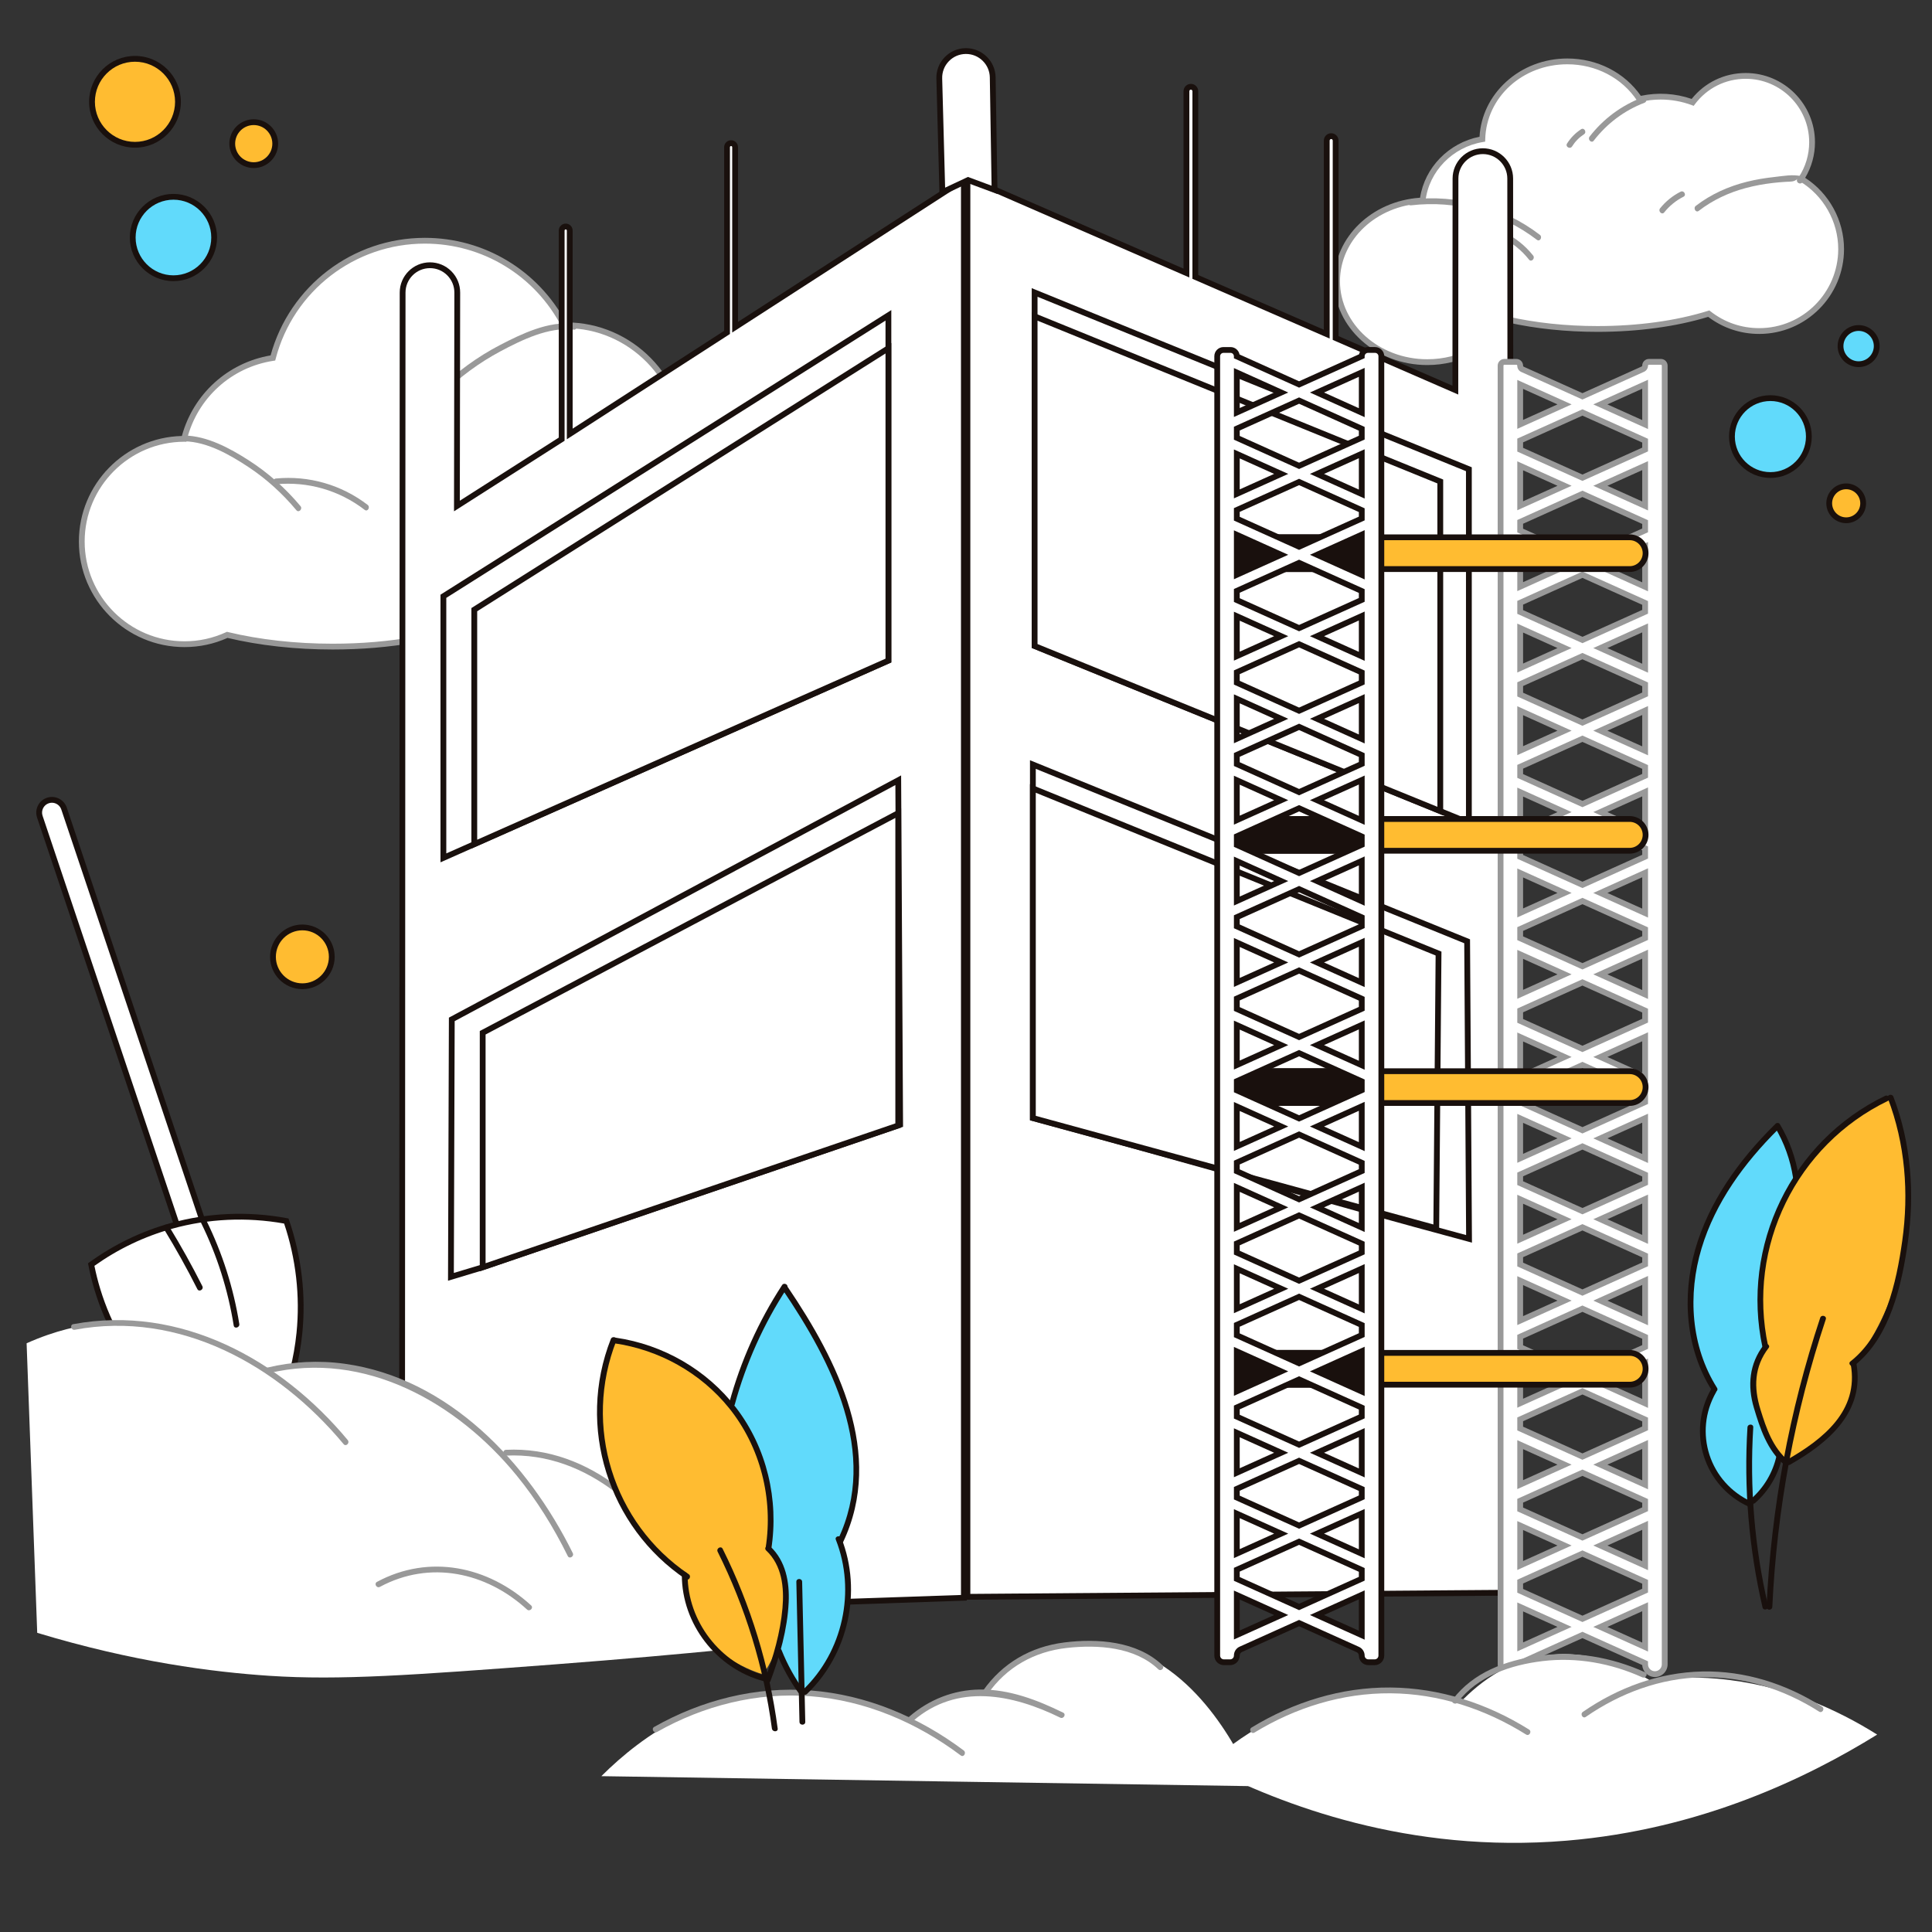
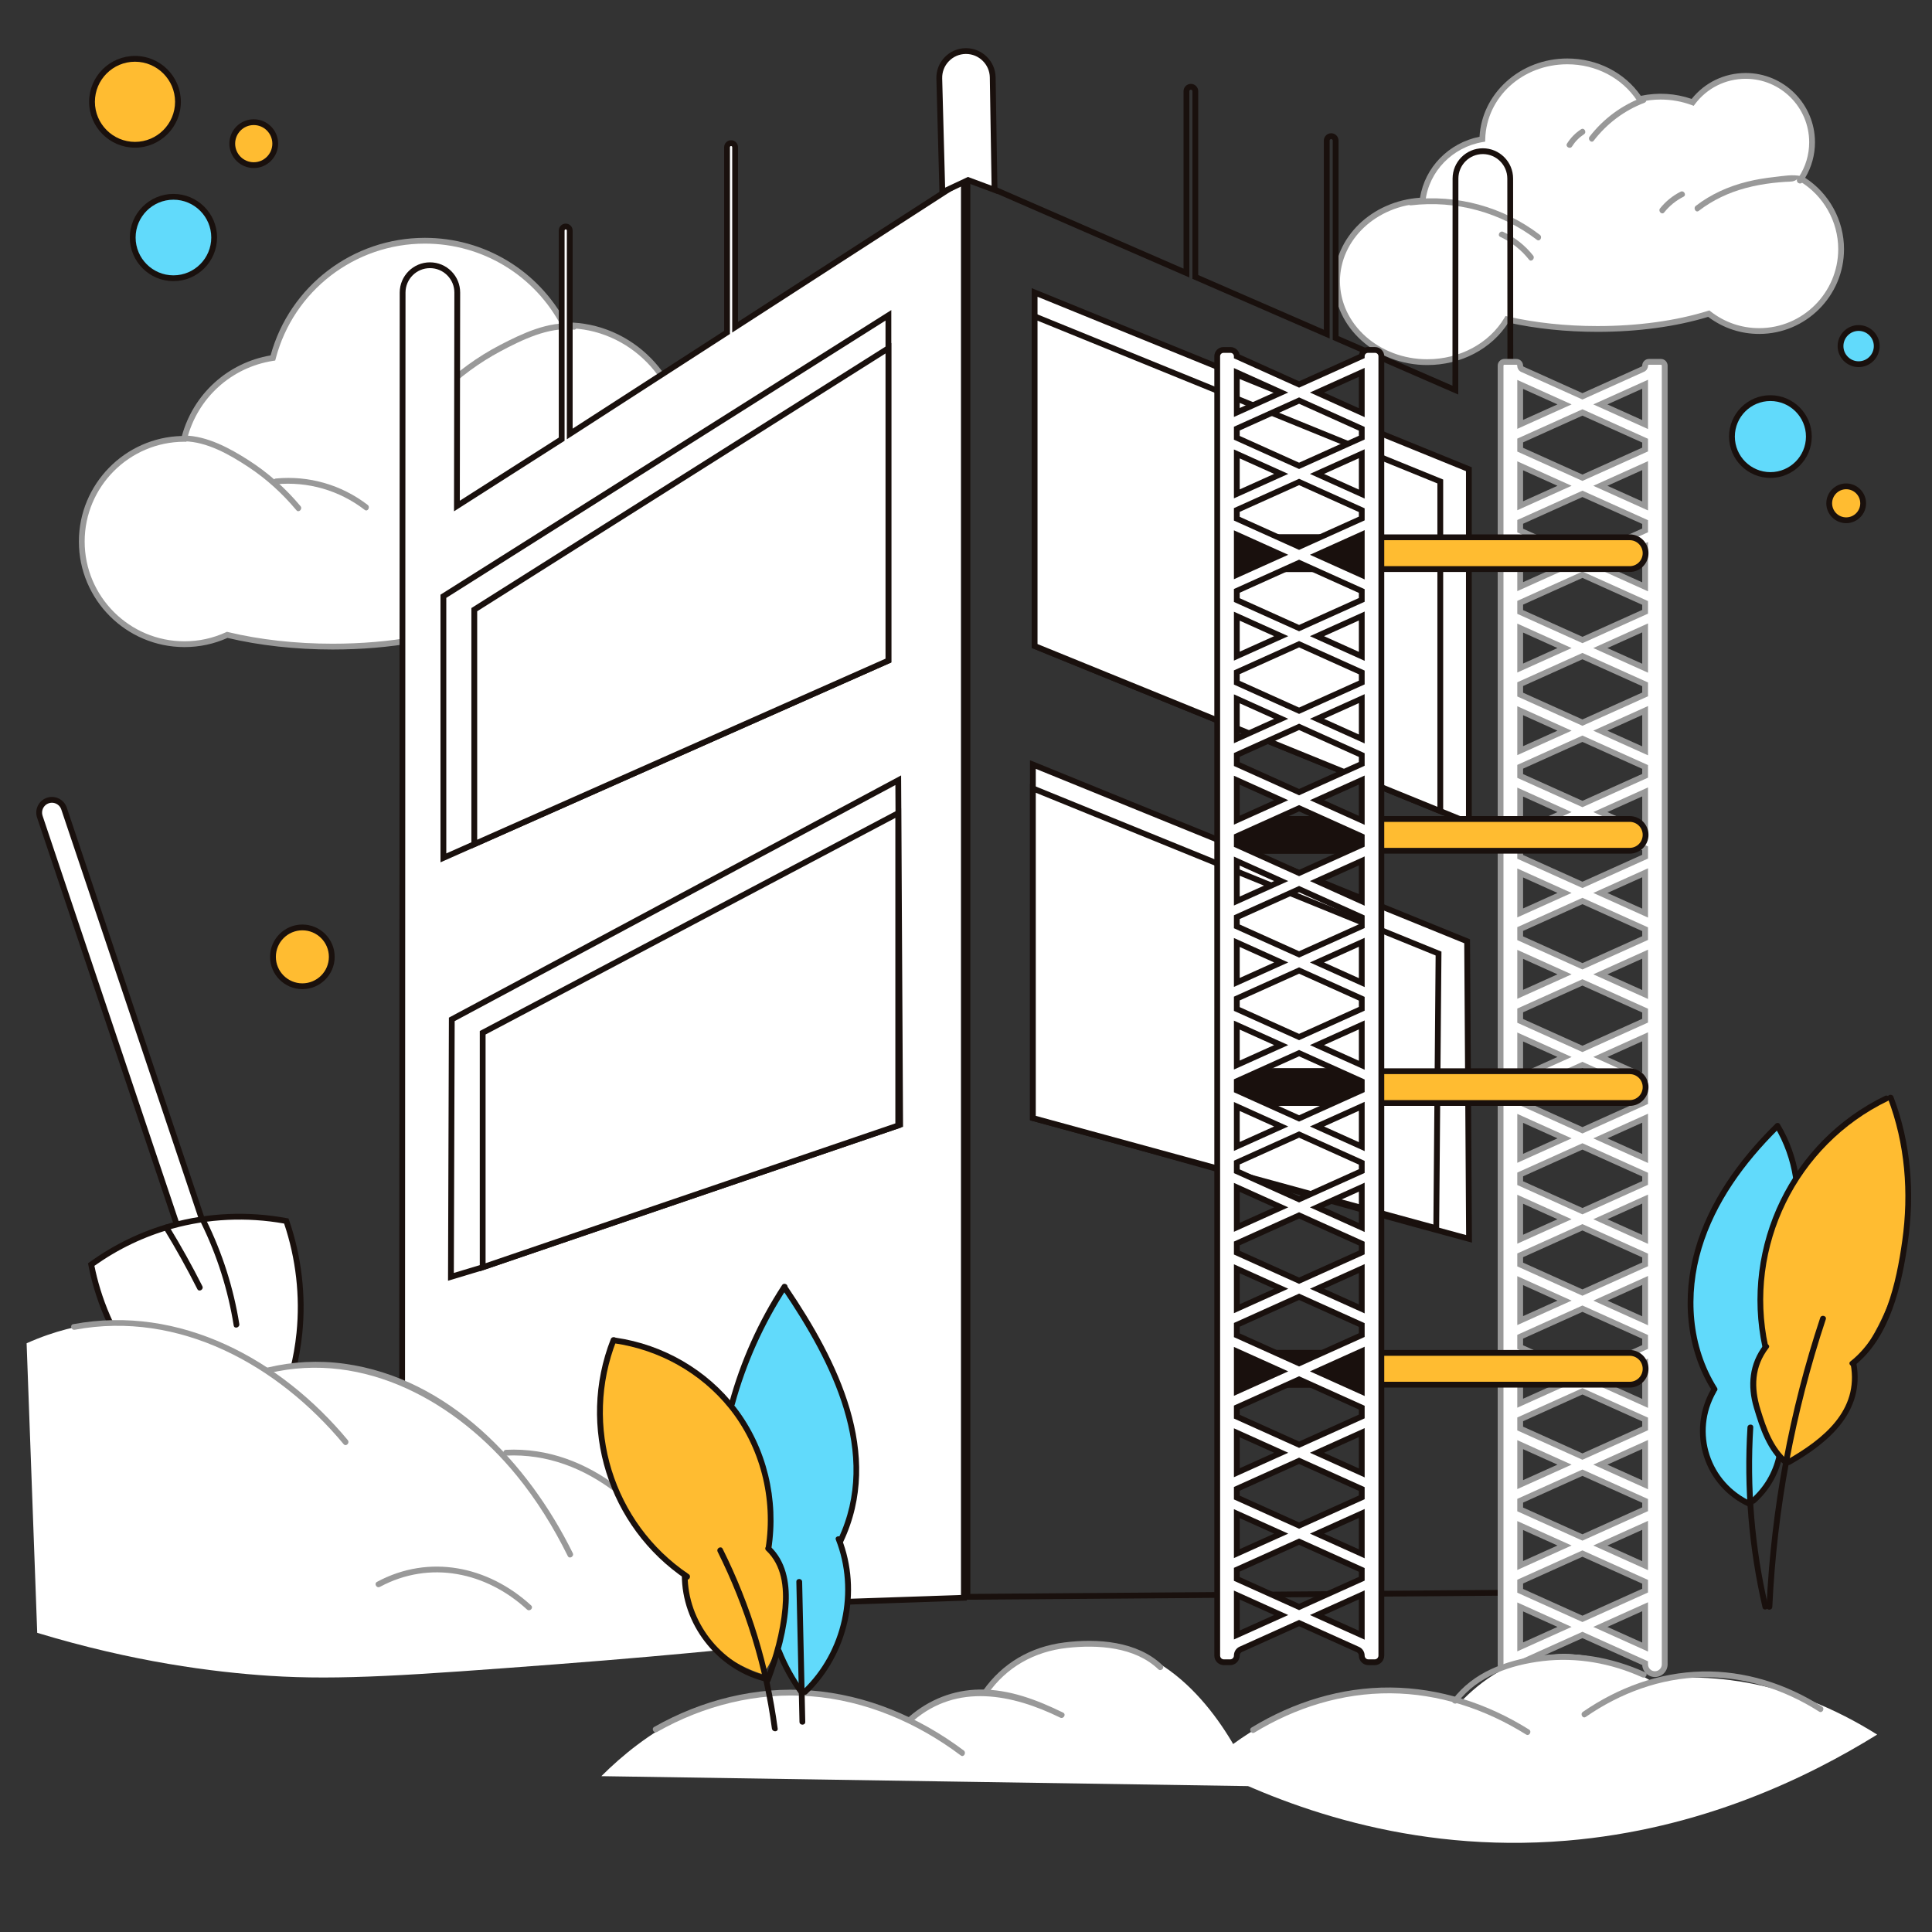
<svg xmlns="http://www.w3.org/2000/svg" version="1.1" x="0px" y="0px" viewBox="0 0 1000 1000" enable-background="new 0 0 1000 1000" xml:space="preserve">
  <rect x="0" y="0" width="1000" height="1000" fill="#333333" stroke="none" />
  <g id="Layer_x5F_Cloud">
    <g>
      <path fill="#FFFFFF" d="M348.877,254.482c3.102-7.439,4.821-15.623,4.821-24.217    c0-34.186-27.153-61.899-60.649-61.899c-0.348,0-0.692,0.021-1.039,0.027    c-13.553-26.017-40.75-43.794-72.115-43.794c-37.772,0-69.52,25.767-78.641,60.68    c-22.44,3.447-40.505,20.152-45.959,41.865    c-29.27,0.096-52.97,23.849-52.97,53.142c0,29.352,23.794,53.146,53.146,53.146    c7.906,0,15.403-1.733,22.144-4.83c16.039,3.866,34.673,6.081,54.556,6.081    c15.264,0,29.791-1.307,42.975-3.662c15.486,7.009,34.64,11.165,55.394,11.165    c51.452,0,93.162-25.474,93.162-56.898    C363.702,273.934,358.257,263.36,348.877,254.482z" />
      <path fill="#999999" d="M270.54,343.684c-20.137,0-39.346-3.84-55.587-11.107    c-13.557,2.392-27.948,3.604-42.782,3.604c-19.106,0-37.905-2.075-54.405-6.002    c-7.037,3.153-14.535,4.751-22.295,4.751c-30.132,0-54.646-24.514-54.646-54.646    c0-29.645,23.808-53.911,53.308-54.625c5.909-21.7,23.76-37.92,45.923-41.707    c9.826-35.882,42.515-60.854,79.839-60.854c30.659,0,58.544,16.746,73.006,43.768    c0.049-0,0.099-0.001,0.148-0.001c34.269,0,62.149,28.441,62.149,63.399    c0,8.25-1.53,16.266-4.548,23.841c9.524,9.309,14.552,20.071,14.552,31.181    C365.202,317.487,322.737,343.684,270.54,343.684z M215.34,329.46l0.424,0.192    c15.945,7.217,34.886,11.032,54.775,11.032c50.542,0,91.662-24.851,91.662-55.397    c0-10.55-4.964-20.825-14.356-29.715l-0.751-0.711l0.398-0.955    c3.122-7.488,4.705-15.442,4.705-23.64c0-33.304-26.534-60.399-59.149-60.399    c-0.185,0-0.368,0.007-0.551,0.013l-1.39,0.029l-0.428-0.823    c-13.812-26.515-40.936-42.987-70.785-42.987c-36.286,0-68.028,24.492-77.19,59.559    l-0.249,0.954l-0.975,0.149c-21.796,3.349-39.355,19.343-44.732,40.748    l-0.284,1.131l-1.166,0.004c-28.383,0.093-51.475,23.259-51.475,51.642    c0,28.478,23.168,51.646,51.646,51.646c7.5,0,14.739-1.579,21.518-4.693    l0.472-0.217l0.505,0.122c16.393,3.95,35.137,6.039,54.205,6.039    c14.824,0,29.195-1.224,42.711-3.639L215.34,329.46z" />
    </g>
    <g>
      <g>
        <path fill="#999999" d="M229.337,203.557c8.857-8.545,18.767-15.862,29.627-21.667     c10.999-5.88,25.231-12.856,37.994-11.263c1.911,0.238,1.894-2.764,0-3     c-12.866-1.605-26.87,5.107-38.045,10.902     c-11.642,6.037-22.266,13.808-31.697,22.907     C225.824,202.778,227.947,204.898,229.337,203.557L229.337,203.557z" />
      </g>
    </g>
    <g>
      <g>
        <path fill="#999999" d="M95.422,228.419c11.801,0.235,23.442,6.9,33.079,13.26     c9.392,6.198,17.705,13.795,24.915,22.417c1.24,1.483,3.352-0.649,2.121-2.121     c-7.721-9.234-16.74-17.273-26.881-23.769     c-9.775-6.262-21.38-12.551-33.234-12.786     C93.491,225.38,93.491,228.38,95.422,228.419L95.422,228.419z" />
      </g>
    </g>
    <g>
      <g>
        <path fill="#999999" d="M142.816,250.668c16.561-1.577,32.774,3.105,45.958,13.245     c1.529,1.176,3.025-1.428,1.514-2.59c-13.543-10.416-30.466-15.275-47.472-13.655     C140.91,247.849,140.891,250.851,142.816,250.668L142.816,250.668z" />
      </g>
    </g>
    <g>
      <g>
        <path fill="#999999" d="M235.746,282.709c19.203-21.49,48.258-32.251,76.826-28.541     c1.909,0.248,1.891-2.754,0-3c-29.274-3.801-59.286,7.416-78.948,29.42     C232.342,282.024,234.457,284.153,235.746,282.709L235.746,282.709z" />
      </g>
    </g>
    <g>
      <g>
        <path fill="#999999" d="M301.223,252.421c5.639-8.643,15.634-11.358,25.082-13.754     c1.87-0.474,1.078-3.368-0.798-2.893     c-10.298,2.611-20.77,5.775-26.875,15.133     C297.575,252.528,300.171,254.033,301.223,252.421L301.223,252.421z" />
      </g>
    </g>
    <g>
      <path fill="#FFFFFF" d="M932.279,92.516c3.569-5.417,5.651-11.9,5.651-18.871    c0-18.974-15.382-34.356-34.356-34.356c-11.219,0-21.18,5.379-27.45,13.697    c-5.157-1.91-10.738-2.961-16.569-2.961c-3.763,0-7.418,0.448-10.927,1.27    c-7.77-11.718-21.605-19.521-37.387-19.521c-23.929,0-43.384,17.932-43.99,40.265    c-16.289,2.722-28.986,15.624-30.904,31.725    c-24.667,1.131-44.279,19.42-44.279,41.816c0,23.125,20.91,41.872,46.703,41.872    c17.856,0,33.366-8.988,41.224-22.189c13.818,3.189,29.792,5.011,46.814,5.011    c21.676,0,41.652-2.955,57.64-7.925c7.198,5.632,16.255,8.999,26.103,8.999    c23.422,0,42.408-18.987,42.408-42.408    C952.961,113.458,944.665,99.921,932.279,92.516z" />
      <path fill="#999999" d="M738.771,188.95c-26.579,0-48.203-19.457-48.203-43.372    c0-22.737,19.428-41.518,44.461-43.243c2.416-15.649,14.828-28.382,30.774-31.558    c0.611-10.765,5.44-20.792,13.683-28.353    c8.543-7.836,19.821-12.152,31.756-12.152c15.447,0,29.593,7.209,38.054,19.335    c8.819-1.874,17.938-1.292,26.311,1.599    c6.849-8.542,16.98-13.419,27.968-13.419c19.771,0,35.856,16.085,35.856,35.856    c0,6.513-1.752,12.839-5.08,18.394c12.443,8.049,20.11,22.046,20.11,36.898    c0,24.211-19.697,43.909-43.908,43.909c-9.629,0-18.74-3.053-26.403-8.837    c-16.665,5.08-36.471,7.763-57.34,7.763c-16.128,0-32.039-1.662-46.097-4.81    C772.145,180.552,756.183,188.95,738.771,188.95z M811.242,33.273    c-23.236,0-41.9,17.045-42.491,38.805l-0.033,1.235l-1.219,0.204    c-15.643,2.615-27.84,15.125-29.662,30.422l-0.15,1.263l-1.271,0.058    c-24.026,1.102-42.848,18.811-42.848,40.317c0,22.261,20.278,40.372,45.203,40.372    c16.755,0,32.058-8.222,39.936-21.457l0.56-0.94l1.066,0.246    c14.097,3.253,30.168,4.973,46.477,4.973c20.883,0,40.66-2.717,57.194-7.857    l0.751-0.233l0.619,0.484c7.257,5.678,15.964,8.68,25.179,8.68    c22.557,0,40.908-18.352,40.908-40.909c0-14.313-7.645-27.775-19.951-35.133    l-1.345-0.804l0.861-1.309c3.535-5.367,5.404-11.607,5.404-18.046    c0-18.117-14.739-32.856-32.856-32.856c-10.407,0-19.977,4.775-26.252,13.1    l-0.673,0.892l-1.047-0.388c-5.136-1.903-10.535-2.868-16.048-2.868    c-3.538,0-7.099,0.414-10.584,1.23l-1.016,0.238l-0.576-0.869    C839.551,40.32,826.042,33.273,811.242,33.273z" />
    </g>
    <g>
      <g>
        <path fill="#999999" d="M730.329,106.276c23.259-2.754,46.57,3.637,65.177,17.861     c1.533,1.172,3.029-1.432,1.514-2.59     c-18.962-14.496-42.989-21.077-66.691-18.271     C728.435,103.5,728.412,106.503,730.329,106.276L730.329,106.276z" />
      </g>
    </g>
    <g>
      <g>
        <path fill="#999999" d="M879.27,109.139c7.241-5.582,15.44-9.422,24.261-11.789     c4.628-1.242,9.358-2.103,14.117-2.655c2.181-0.253,4.369-0.441,6.56-0.577     c2.795-0.175,4.208,0.178,6.352-1.64c-1.475,1.25,0.656,3.363,2.121,2.121     c0.128-0.108,0.255-0.216,0.383-0.324c0.414-0.351,0.495-0.964,0.386-1.459     c-0.041-0.186-0.082-0.373-0.124-0.559c-0.11-0.497-0.564-0.922-1.048-1.048     c-4.219-1.094-9.516-0.067-13.812,0.398c-4.761,0.515-9.501,1.287-14.151,2.442     c-9.625,2.391-18.688,6.432-26.56,12.5     C876.248,107.711,877.741,110.318,879.27,109.139L879.27,109.139z" />
      </g>
    </g>
    <g>
      <g>
        <path fill="#999999" d="M861.389,109.942c2.747-3.422,6.074-6.137,9.987-8.123     c1.722-0.874,0.205-3.463-1.514-2.59c-4.116,2.089-7.705,4.992-10.595,8.592     C858.071,109.313,860.18,111.449,861.389,109.942L861.389,109.942z" />
      </g>
    </g>
    <g>
      <g>
        <path fill="#999999" d="M776.564,122.613c5.855,2.758,10.83,6.703,14.857,11.768     c1.201,1.511,3.311-0.625,2.121-2.121c-4.168-5.244-9.404-9.383-15.464-12.237     C776.342,119.205,774.817,121.79,776.564,122.613L776.564,122.613z" />
      </g>
    </g>
    <g>
      <g>
        <path fill="#999999" d="M824.898,72.823c6.871-8.884,15.767-15.609,26.267-19.633     c1.784-0.684,1.01-3.586-0.798-2.893     c-10.99,4.213-20.382,11.083-27.59,20.405     C821.61,72.21,823.718,74.348,824.898,72.823L824.898,72.823z" />
      </g>
    </g>
    <g>
      <g>
        <path fill="#999999" d="M813.691,75.806c1.592-2.537,3.673-4.667,6.18-6.307     c1.609-1.053,0.108-3.651-1.514-2.59c-2.943,1.925-5.386,4.404-7.257,7.384     C810.071,75.932,812.666,77.439,813.691,75.806L813.691,75.806z" />
      </g>
    </g>
  </g>
  <g id="Layer_x5F_Bubbles">
    <g>
      <circle fill="#ffbc31" cx="69.869" cy="52.693" r="22.245" />
      <path fill="#19100D" d="M69.869,76.438c-13.093,0-23.746-10.652-23.746-23.745    s10.652-23.745,23.746-23.745s23.745,10.652,23.745,23.745    S82.962,76.438,69.869,76.438z M69.869,31.948c-11.439,0-20.746,9.306-20.746,20.745    s9.307,20.745,20.746,20.745s20.745-9.306,20.745-20.745    S81.308,31.948,69.869,31.948z" />
    </g>
    <g>
      <circle fill="#ffbc31" cx="131.336" cy="74.353" r="11.123" />
      <path fill="#19100D" d="M131.336,86.976c-6.96,0-12.623-5.663-12.623-12.623    c0-6.96,5.663-12.623,12.623-12.623c6.96,0,12.623,5.663,12.623,12.623    C143.958,81.313,138.296,86.976,131.336,86.976z M131.336,64.73    c-5.306,0-9.623,4.317-9.623,9.623c0,5.306,4.317,9.623,9.623,9.623    c5.306,0,9.623-4.317,9.623-9.623C140.958,69.047,136.642,64.73,131.336,64.73z" />
    </g>
    <g>
      <circle fill="#61dafb " cx="89.772" cy="122.941" r="21.074" />
      <path fill="#19100D" d="M89.772,145.516c-12.447,0-22.574-10.127-22.574-22.575    c0-12.447,10.127-22.574,22.574-22.574c12.448,0,22.575,10.127,22.575,22.574    C112.347,135.389,102.22,145.516,89.772,145.516z M89.772,103.367    c-10.793,0-19.574,8.781-19.574,19.574s8.781,19.575,19.574,19.575    s19.575-8.781,19.575-19.575S100.565,103.367,89.772,103.367z" />
    </g>
    <g>
      <circle fill="#61dafb " cx="916.36" cy="225.972" r="19.904" />
      <path fill="#19100D" d="M916.36,247.375c-11.803,0-21.404-9.602-21.404-21.404    c0-11.802,9.602-21.403,21.404-21.403c11.802,0,21.403,9.602,21.403,21.403    C937.764,237.774,928.162,247.375,916.36,247.375z M916.36,207.568    c-10.148,0-18.404,8.256-18.404,18.403c0,10.148,8.256,18.404,18.404,18.404    c10.147,0,18.403-8.256,18.403-18.404    C934.764,215.824,926.508,207.568,916.36,207.568z" />
    </g>
    <g>
      <circle fill="#61dafb " cx="962.021" cy="179.14" r="9.366" />
      <path fill="#19100D" d="M962.021,190.006c-5.991,0-10.866-4.875-10.866-10.867    s4.875-10.866,10.866-10.866s10.866,4.875,10.866,10.866    S968.013,190.006,962.021,190.006z M962.021,171.273    c-4.338,0-7.866,3.529-7.866,7.866c0,4.338,3.528,7.867,7.866,7.867    s7.866-3.529,7.866-7.867C969.888,174.802,966.359,171.273,962.021,171.273z" />
    </g>
    <g>
      <circle fill="#ffbc31" cx="156.508" cy="495.257" r="15.22" />
      <path fill="#19100D" d="M156.508,511.978c-9.22,0-16.72-7.501-16.72-16.721    s7.5-16.721,16.72-16.721s16.721,7.501,16.721,16.721    S165.728,511.978,156.508,511.978z M156.508,481.536    c-7.565,0-13.72,6.155-13.72,13.721s6.155,13.721,13.72,13.721    s13.721-6.155,13.721-13.721S164.073,481.536,156.508,481.536z" />
    </g>
    <g>
      <circle fill="#ffbc31" cx="955.582" cy="260.511" r="8.781" />
      <path fill="#19100D" d="M955.582,270.792c-5.669,0-10.281-4.612-10.281-10.281    s4.612-10.281,10.281-10.281s10.281,4.612,10.281,10.281S961.251,270.792,955.582,270.792z     M955.582,253.229c-4.015,0-7.281,3.267-7.281,7.281s3.267,7.281,7.281,7.281    s7.281-3.266,7.281-7.281S959.597,253.229,955.582,253.229z" />
    </g>
  </g>
  <g id="Layer_x5F_Building">
    <g>
-       <path fill="#FFFFFF" d="M781.759,214.324l-0.08-121.924    c-0.005-7.817-6.343-14.151-14.16-14.151l0,0c-7.817,0-14.155,6.334-14.16,14.151    l-0.072,109.529l-61.967-26.977V72.768c0-1.271-1.03-2.301-2.301-2.301l0,0    c-1.271,0-2.301,1.03-2.301,2.301v100.181l-68.022-29.613V47.215    c0-1.271-1.03-2.301-2.301-2.301l0,0c-1.271,0-2.301,1.03-2.301,2.301v94.117    L500.744,91.986V826.514l281.205-2.128    C781.886,621.032,781.823,417.678,781.759,214.324z" />
      <path fill="#19100D" d="M499.244,828.025V89.697L612.594,139.043v-91.828    c0-2.096,1.705-3.801,3.801-3.801c2.097,0,3.802,1.705,3.802,3.801v95.138    L685.219,170.66l-0.001-97.892c0-2.096,1.705-3.802,3.802-3.802    s3.802,1.706,3.802,3.802v101.202l58.969,25.672l0.07-107.242    C751.866,83.771,758.891,76.75,767.52,76.75c8.63,0,15.654,7.021,15.66,15.65    l0.08,121.924l0.189,611.55l-1.488,0.012L499.244,828.025z M502.244,94.275v730.727    l278.204-2.104l-0.188-608.573v0l-0.08-121.923    C780.176,85.426,774.496,79.75,767.52,79.75c-6.976,0-12.655,5.676-12.659,12.652    l-0.074,111.816l-64.965-28.283V72.768c0-0.442-0.359-0.802-0.802-0.802    s-0.802,0.36-0.802,0.802L688.219,175.238l-71.022-30.919V47.215    c0-0.442-0.359-0.801-0.801-0.801c-0.442,0-0.802,0.359-0.802,0.801v96.406    L502.244,94.275z" />
    </g>
    <g>
      <path fill="#FFFFFF" d="M380.491,169.359V76.178c0-1.153-0.935-2.088-2.088-2.088    s-2.088,0.935-2.088,2.088v95.877l-81.414,52.564V119.331    c0-1.153-0.935-2.088-2.088-2.088s-2.088,0.935-2.088,2.088v107.985    c-18.076,11.533-36.152,23.066-54.227,34.6l0.185-110.461    c0.013-7.82-6.323-14.167-14.143-14.167h-0    c-7.808,0-14.138,6.327-14.143,14.134l-0.081,129.1    c-0.074,185.455-0.149,370.91-0.223,556.365l290.816-9.882V92.907L380.491,169.359z" />
      <path fill="#19100D" d="M206.589,838.438l0.304-687.018    c0.005-8.62,7.023-15.633,15.644-15.633c4.183,0,8.115,1.63,11.071,4.591    c2.956,2.96,4.579,6.895,4.572,11.078L238,259.176l51.223-32.683V119.331    c0-1.979,1.61-3.588,3.588-3.588s3.588,1.61,3.588,3.588v102.535l78.415-50.627    V76.178c0-1.979,1.61-3.588,3.588-3.588s3.588,1.61,3.588,3.588v90.426    L500.406,90.153v738.302l-1.449,0.049L206.589,838.438z M222.537,138.788    c-6.967,0-12.639,5.668-12.644,12.635L209.812,280.523l-0.222,554.812l287.815-9.78    V95.661l-118.415,76.452v-95.934c0-0.324-0.264-0.588-0.588-0.588    s-0.588,0.264-0.588,0.588v96.694l-84.415,54.501V119.331    c0-0.324-0.264-0.588-0.588-0.588c-0.325,0-0.588,0.264-0.588,0.588v108.807    l-57.232,36.517l0.189-113.202c0.006-3.381-1.307-6.561-3.695-8.954    C229.096,140.105,225.918,138.788,222.537,138.788z" />
    </g>
    <g>
      <polygon fill="#FFFFFF" points="459.84,163.21 459.84,341.9 245.49,436.94 229.5,444.03     229.5,308.63   " />
      <path fill="#19100D" d="M228,446.336V307.803l233.34-147.313v182.386L228,446.336z M231,309.457    v132.267l227.34-100.8V165.931L231,309.457z" />
    </g>
    <g>
      <polygon fill="#fff " points="459.84,180.23 459.84,341.9 245.49,436.94     245.49,315.56   " />
      <path fill="#19100D" d="M243.99,439.246V314.733l217.35-137.224v165.367L243.99,439.246z     M246.99,316.387v118.247l211.35-93.709V182.951L246.99,316.387z" />
    </g>
    <g>
      <polygon fill="#FFFFFF" points="464.931,403.847 465.91,582.168 249.835,655.939 233.4,660.892     233.845,527.629   " />
      <path fill="#19100D" d="M231.893,662.913l0.455-136.184l0.789-0.423l233.281-124.958    l0.998,181.89l-217.095,74.119L231.893,662.913z M235.342,528.528l-0.436,130.344    l14.496-4.37l215.001-73.405l-0.959-174.752L235.342,528.528z" />
    </g>
    <g>
      <polygon fill="#fff " points="464.931,420.867 464.931,582.537 249.835,655.939 249.835,534.559       " />
      <path fill="#19100D" d="M248.335,658.035V533.655l0.799-0.423l217.297-114.855V583.609    L248.335,658.035z M251.335,535.463v118.379l212.096-72.379V423.356L251.335,535.463z" />
    </g>
    <g>
      <polygon fill="#FFFFFF" points="760.288,242.867 760.288,425.853 745.488,419.83     535.518,334.365 535.518,151.379   " />
      <path fill="#19100D" d="M761.788,428.083l-227.77-92.709V149.149l227.77,92.709V428.083z     M537.019,333.356l221.77,90.267V243.875l-221.77-90.267V333.356z" />
    </g>
    <g>
      <polygon fill="#fff" points="745.488,249.213 745.488,419.83 535.518,334.365     535.518,163.748   " />
      <path fill="#19100D" d="M746.988,422.06l-212.97-86.687v-173.856l212.97,86.687V422.06z     M537.019,333.356l206.97,84.244v-167.378l-206.97-84.244V333.356z" />
    </g>
    <g>
      <path fill="#FFFFFF" d="M759.385,487.208l0.987,154.021    c-75.086-20.176-150.671-42.348-225.757-62.524V395.72L759.385,487.208z" />
      <path fill="#19100D" d="M761.885,643.189l-1.902-0.512    c-37.551-10.09-75.854-20.855-112.895-31.266    c-37.033-10.409-75.327-21.172-112.862-31.258l-1.11-0.298V393.49l227.764,92.707    l0.007,1.002L761.885,643.189z M536.115,577.556    c37.194,10.004,75.109,20.66,111.784,30.968    c36.407,10.232,74.035,20.809,110.96,30.746l-0.967-151.05L536.115,397.95V577.556    z" />
    </g>
    <g>
      <polygon fill="#fff" points="744.585,493.554 743.401,635.739 534.615,578.706     534.615,408.089   " />
      <path fill="#19100D" d="M744.885,637.699l-1.879-0.513l-209.891-57.335V405.859L746.094,492.549    L744.885,637.699z M536.115,577.561l205.803,56.219l1.158-139.22l-206.961-84.241    V577.561z" />
    </g>
    <g>
-       <path fill="#FFFFFF" d="M514.774,98.293c-4.569-1.697-9.138-3.394-13.706-5.091    c-4.438,2.089-8.877,4.177-13.315,6.266c-0.527-19.612-1.054-39.225-1.582-58.837    c-0.207-7.704,5.924-14.092,13.63-14.2h0    c7.625-0.107,13.898,5.978,14.023,13.603    C514.14,59.454,514.457,78.873,514.774,98.293z" />
+       <path fill="#FFFFFF" d="M514.774,98.293c-4.569-1.697-9.138-3.394-13.706-5.091    c-4.438,2.089-8.877,4.177-13.315,6.266c-0.527-19.612-1.054-39.225-1.582-58.837    c-0.207-7.704,5.924-14.092,13.63-14.2h0    c7.625-0.107,13.898,5.978,14.023,13.603    z" />
      <path fill="#19100D" d="M486.314,101.803l-1.643-61.131    c-0.111-4.13,1.404-8.047,4.265-11.027c2.861-2.981,6.712-4.655,10.844-4.713    c0.072-0.001,0.146-0.001,0.219-0.001c8.334,0,15.188,6.72,15.326,15.081    l0.984,60.455l-15.173-5.637L486.314,101.803z M499.998,27.929    c-0.059,0-0.117,0-0.176,0.001c-3.323,0.047-6.42,1.393-8.721,3.791    s-3.52,5.547-3.43,8.869l1.52,56.543l11.809-5.557l12.239,4.546l-0.914-56.064    C512.214,33.334,506.701,27.929,499.998,27.929z" />
    </g>
  </g>
  <g id="Layer_x5F_Scaffold">
    <g>
      <path fill="#FFFFFF" d="M851.509,189.263L851.509,189.263c0,0.776-0.455,1.48-1.163,1.799    l-31.275,14.082l-31.065-13.988c-0.708-0.319-1.163-1.023-1.163-1.799v-0.094    c0-1.089-0.883-1.973-1.973-1.973h-6.198c-1.089,0-1.973,0.883-1.973,1.973v672.196    c0,2.801,2.271,5.072,5.072,5.072l0,0c2.801,0,5.072-2.271,5.072-5.072v-0.692    l32.228-14.511l32.438,14.606v0.598c0,2.801,2.271,5.072,5.072,5.072l0,0    c2.801,0,5.072-2.271,5.072-5.072V189.263c0-1.089-0.883-1.973-1.973-1.973h-6.198    C852.392,187.29,851.509,188.174,851.509,189.263z M851.509,198.882v20.868    l-23.173-10.434L851.509,198.882z M786.844,227.998l32.228-14.511l32.438,14.606v4.573    l-32.438,14.606l-32.228-14.511V227.998z M809.807,251.443l-22.963,10.34v-20.679    L809.807,251.443z M819.072,255.615l32.438,14.606v4.306l-32.438,14.606    l-32.228-14.511v-4.495L819.072,255.615z M809.807,293.304l-22.963,10.34v-20.679    L809.807,293.304z M819.072,297.476l32.438,14.606v4.573l-32.438,14.606    l-32.228-14.511v-4.762L819.072,297.476z M809.807,335.432l-22.963,10.34v-20.679    L809.807,335.432z M819.072,339.603l32.438,14.606v5.213L819.072,374.028    l-32.228-14.511v-5.402L819.072,339.603z M809.807,378.199l-22.963,10.34v-20.679    L809.807,378.199z M819.072,382.371l32.438,14.606v4.573l-32.438,14.606    l-32.228-14.511v-4.762L819.072,382.371z M809.807,420.327l-22.963,10.34v-20.679    L809.807,420.327z M819.072,424.499l32.438,14.606v4.306l-32.438,14.606    l-32.228-14.511v-4.495L819.072,424.499z M809.807,462.188l-22.963,10.34v-20.679    L809.807,462.188z M819.072,466.36l32.438,14.606v4.573l-32.438,14.606    l-32.228-14.511v-4.762L819.072,466.36z M809.807,504.316l-22.963,10.34v-20.679    L809.807,504.316z M819.072,508.487l32.438,14.606v5.213l-32.438,14.606    l-32.228-14.511v-5.402L819.072,508.487z M809.807,547.083l-22.963,10.34v-20.679    L809.807,547.083z M819.072,551.255l32.438,14.606v4.573l-32.438,14.606    l-32.228-14.511v-4.762L819.072,551.255z M809.807,589.211l-22.963,10.34v-20.679    L809.807,589.211z M819.072,593.383l32.438,14.606v4.306l-32.438,14.606    l-32.228-14.511v-4.495L819.072,593.383z M809.807,631.072l-22.963,10.34v-20.679    L809.807,631.072z M819.072,635.243l32.438,14.606v4.573l-32.438,14.606    l-32.228-14.511v-4.762L819.072,635.243z M809.807,673.199l-22.963,10.34v-20.679    L809.807,673.199z M819.072,677.371l32.438,14.606v5.213l-32.438,14.606    l-32.228-14.511v-5.402L819.072,677.371z M809.807,715.967l-22.963,10.34v-20.679    L809.807,715.967z M819.072,720.139l32.438,14.606v4.573l-32.438,14.606    l-32.228-14.511v-4.762L819.072,720.139z M809.807,758.095l-22.963,10.34V747.755    L809.807,758.095z M819.072,762.266l32.438,14.606v4.306l-32.438,14.606    l-32.228-14.511v-4.495L819.072,762.266z M809.807,799.956l-22.963,10.34v-20.679    L809.807,799.956z M786.844,818.638l32.228-14.511l32.438,14.606v4.573    l-32.438,14.606l-32.228-14.511V818.638z M828.336,799.956l23.173-10.434v20.868    L828.336,799.956z M828.336,758.095l23.173-10.434v20.868L828.336,758.095z     M828.336,715.967l23.173-10.434v20.868L828.336,715.967z M828.336,673.199l23.173-10.434    v20.868L828.336,673.199z M828.336,631.072l23.173-10.434v20.868L828.336,631.072z     M828.336,589.211l23.173-10.434v20.868L828.336,589.211z M828.336,547.083    l23.173-10.434v20.868L828.336,547.083z M828.336,504.316l23.173-10.434v20.868    L828.336,504.316z M828.336,462.188l23.173-10.434v20.868L828.336,462.188z     M828.336,420.327l23.173-10.434v20.868L828.336,420.327z M828.336,378.199    l23.173-10.434v20.868L828.336,378.199z M828.336,335.432l23.173-10.434v20.868    L828.336,335.432z M828.336,293.304l23.173-10.434v20.868L828.336,293.304z     M828.336,251.443l23.173-10.434v20.868L828.336,251.443z M809.807,209.316    l-22.963,10.34v-20.679L809.807,209.316z M786.844,852.423v-20.679l22.963,10.34    L786.844,852.423z M828.336,842.083l23.173-10.434v20.868L828.336,842.083z" />
      <path fill="#999999" d="M856.581,868.03c-3.498,0-6.366-2.746-6.562-6.195l-30.948-13.935    l-30.733,13.839c-0.147,3.494-3.036,6.291-6.566,6.291    c-3.623,0-6.571-2.948-6.571-6.571V189.263c0-1.915,1.558-3.473,3.473-3.473    h6.198c1.915,0,3.473,1.558,3.473,3.473c0,0.28,0.109,0.449,0.279,0.525    l30.448,13.71l30.659-13.805c0.169-0.076,0.278-0.245,0.278-0.431    c0-1.915,1.558-3.473,3.473-3.473h6.198c1.915,0,3.473,1.558,3.473,3.473    v672.196C863.152,865.082,860.204,868.03,856.581,868.03z M819.071,844.609    l33.938,15.281v1.568c0,1.969,1.603,3.571,3.572,3.571    c1.969,0,3.571-1.603,3.571-3.571V189.263c0-0.261-0.212-0.473-0.473-0.473h-6.198    c-0.261,0-0.473,0.212-0.473,0.473c0,1.364-0.803,2.606-2.046,3.166    l-31.892,14.36l-31.681-14.265c-1.243-0.56-2.047-1.803-2.047-3.167    c0-0.355-0.212-0.567-0.473-0.567h-6.198c-0.261,0-0.473,0.212-0.473,0.473    v672.196c0,1.969,1.602,3.571,3.571,3.571s3.572-1.603,3.572-3.571v-1.662    L819.071,844.609z M853.009,854.838l-28.326-12.755l28.326-12.754V854.838z     M831.989,842.083l18.02,8.114v-16.228L831.989,842.083z M785.344,854.743v-25.319    l28.116,12.659L785.344,854.743z M788.344,834.064v16.038l17.81-8.02L788.344,834.064z     M819.071,839.558l-33.728-15.188v-6.701l33.728-15.188l33.938,15.282v6.512    L819.071,839.558z M788.344,822.431l30.728,13.836l30.938-13.931v-2.633l-30.938-13.931    L788.344,819.608V822.431z M853.009,812.71l-28.326-12.754l28.326-12.755V812.71z     M831.989,799.956l18.02,8.113v-16.228L831.989,799.956z M785.344,812.615v-25.319    l28.116,12.66L785.344,812.615z M788.344,791.937v16.038l17.81-8.019L788.344,791.937z     M819.071,797.43l-33.728-15.188v-6.435l33.728-15.187l33.938,15.281v6.246    L819.071,797.43z M788.344,780.303l30.728,13.836l30.938-13.93v-2.367l-30.938-13.93    L788.344,777.747V780.303z M853.009,770.849l-28.326-12.754l28.326-12.754V770.849z     M831.989,758.095l18.02,8.113v-16.227L831.989,758.095z M785.344,770.755v-25.32    l28.116,12.66L785.344,770.755z M788.344,750.075v16.039l17.81-8.02L788.344,750.075z     M819.071,755.568L785.344,740.382v-6.701l33.728-15.188l33.938,15.281v6.513    L819.071,755.568z M788.344,738.442l30.728,13.835l30.938-13.93v-2.634l-30.938-13.93    L788.344,735.62V738.442z M853.009,728.722l-28.326-12.755l28.326-12.754V728.722z     M831.989,715.967l18.02,8.114v-16.228L831.989,715.967z M785.344,728.627v-25.319    l28.116,12.659L785.344,728.627z M788.344,707.948v16.038l17.81-8.02L788.344,707.948z     M819.071,713.441l-33.728-15.188v-7.341l33.728-15.188l33.938,15.281v7.152    L819.071,713.441z M788.344,696.314l30.728,13.836l30.938-13.931v-3.273l-30.938-13.93    L788.344,692.853V696.314z M853.009,685.954l-28.326-12.755l28.326-12.754V685.954z     M831.989,673.199l18.02,8.114v-16.228L831.989,673.199z M785.344,685.859v-25.32    l28.116,12.66L785.344,685.859z M788.344,665.18V681.219l17.81-8.02L788.344,665.18z     M819.071,670.672l-0.616-0.276L785.344,655.486v-6.701l33.728-15.187L819.688,633.875    l33.321,15.004v6.513L819.071,670.672z M788.344,653.547l30.728,13.835l30.938-13.93    v-2.634l-30.938-13.93L788.344,650.725V653.547z M853.009,643.826l-28.326-12.754    l28.326-12.755V643.826z M831.989,631.072l18.02,8.113v-16.228L831.989,631.072z     M785.344,643.731v-25.319l28.116,12.66L785.344,643.731z M788.344,623.053v16.038    l17.81-8.019L788.344,623.053z M819.071,628.546l-33.728-15.188v-6.435l33.728-15.187    l33.938,15.281v6.246L819.071,628.546z M788.344,611.419l30.728,13.836l30.938-13.93    v-2.367l-30.938-13.931L788.344,608.863V611.419z M853.009,601.965l-28.326-12.754    l28.326-12.754V601.965z M831.989,589.211l18.02,8.113v-16.227L831.989,589.211z     M785.344,601.871v-25.32l28.116,12.66L785.344,601.871z M788.344,581.191v16.039    l17.81-8.02L788.344,581.191z M819.071,586.684l-0.616-0.276L785.344,571.498v-6.701    l33.728-15.188l33.938,15.281v6.513L819.071,586.684z M788.344,569.559l30.728,13.835    l30.938-13.93v-2.634l-30.938-13.93L788.344,566.736V569.559z M853.009,559.838    l-28.326-12.755l28.326-12.754V559.838z M831.989,547.083l18.02,8.114v-16.228    L831.989,547.083z M785.344,559.743v-25.319l28.116,12.659L785.344,559.743z     M788.344,539.064v16.038l17.81-8.02L788.344,539.064z M819.071,544.557L785.344,529.37    v-7.342l33.728-15.187l33.938,15.281v7.152L819.071,544.557z M788.344,527.431    l30.728,13.835l30.938-13.93V524.062l-30.938-13.93L788.344,523.968V527.431z     M853.009,517.07l-28.326-12.755l28.326-12.754V517.07z M831.989,504.315    l18.02,8.114v-16.228L831.989,504.315z M785.344,516.976v-25.32l28.116,12.66    L785.344,516.976z M788.344,496.296v16.039l17.81-8.02L788.344,496.296z     M819.071,501.789L785.344,486.603v-6.702l33.728-15.187l33.938,15.281v6.512    L819.071,501.789z M788.344,484.663l30.728,13.836l30.938-13.931v-2.633l-30.938-13.931    L788.344,481.84V484.663z M853.009,474.942l-28.326-12.754l28.326-12.754V474.942z     M831.989,462.188l18.02,8.114v-16.228L831.989,462.188z M785.344,474.848V449.528    l28.116,12.66L785.344,474.848z M788.344,454.168v16.039l17.81-8.019L788.344,454.168z     M819.071,459.661L785.344,444.475v-6.435l33.728-15.187l33.938,15.281v6.246    L819.071,459.661z M788.344,442.535l30.728,13.836l30.938-13.93v-2.367l-30.938-13.931    L788.344,439.979V442.535z M853.009,433.082l-28.326-12.754l28.326-12.754V433.082z     M831.989,420.327l18.02,8.114v-16.228L831.989,420.327z M785.344,432.987v-25.32    l28.116,12.66L785.344,432.987z M788.344,412.308v16.039l17.81-8.019L788.344,412.308z     M819.071,417.8L785.344,402.614v-6.701l33.728-15.187l33.938,15.281v6.513    L819.071,417.8z M788.344,400.674l30.728,13.836l30.938-13.93v-2.634l-30.938-13.93    L788.344,397.852V400.674z M853.009,390.954l-28.326-12.754l28.326-12.754V390.954z     M831.989,378.199l18.02,8.114v-16.227L831.989,378.199z M785.344,390.859v-25.32    l28.116,12.66L785.344,390.859z M788.344,370.18V386.219l17.81-8.02L788.344,370.18z     M819.071,375.673L785.344,360.486v-7.341l33.728-15.187l33.938,15.281v7.152    L819.071,375.673z M788.344,358.547l30.728,13.836l30.938-13.931v-3.273l-30.938-13.93    L788.344,355.084V358.547z M853.009,348.186l-28.326-12.754l28.326-12.754V348.186z     M831.989,335.432l18.02,8.114v-16.228L831.989,335.432z M785.344,348.092v-25.32    l28.116,12.66L785.344,348.092z M788.344,327.413v16.039l17.81-8.02L788.344,327.413z     M819.071,332.905L785.344,317.719v-6.702l33.728-15.187l33.938,15.281v6.512    L819.071,332.905z M788.344,315.779l30.728,13.836l30.938-13.931v-2.633l-30.938-13.931    L788.344,312.957V315.779z M853.009,306.059l-28.326-12.754l28.326-12.754V306.059z     M831.989,293.304l18.02,8.114v-16.228L831.989,293.304z M785.344,305.964V280.644    l28.116,12.66L785.344,305.964z M788.344,285.285v16.039l17.81-8.019L788.344,285.285z     M819.071,290.777L785.344,275.591V269.156l33.728-15.187l33.938,15.281v6.246    L819.071,290.777z M788.344,273.651l30.728,13.836l30.938-13.93v-2.367l-30.938-13.931    L788.344,271.096V273.651z M853.009,264.198l-28.326-12.754l28.326-12.754V264.198z     M831.989,251.443l18.02,8.114v-16.228L831.989,251.443z M785.344,264.103v-25.32    l28.116,12.66L785.344,264.103z M788.344,243.424v16.039l17.81-8.019L788.344,243.424z     M819.071,248.917L785.344,233.73v-6.701l33.728-15.187l33.938,15.281v6.513    L819.071,248.917z M788.344,231.791l30.728,13.836l30.938-13.93V229.062l-30.938-13.93    L788.344,228.968V231.791z M853.009,222.07l-28.326-12.754l28.326-12.754V222.07z     M831.989,209.315l18.02,8.114v-16.228L831.989,209.315z M785.344,221.976v-25.32    l28.116,12.66L785.344,221.976z M788.344,201.296v16.039l17.81-8.02L788.344,201.296z" />
    </g>
    <g>
      <path fill="#ffbc31" d="M851.754,286.325v0c0,4.543-3.682,8.225-8.225,8.225H635.475    v-16.45h208.054C848.072,278.1,851.754,281.783,851.754,286.325z" />
      <path fill="#19100D" d="M843.529,296.05H633.976v-19.45h209.554    c5.362,0,9.725,4.362,9.725,9.725S848.892,296.05,843.529,296.05z M636.976,293.05    h206.554c3.708,0,6.725-3.017,6.725-6.725s-3.017-6.725-6.725-6.725H636.976    V293.05z" />
    </g>
    <g>
      <rect x="635.475" y="278.1" fill="#19100D" width="76.252" height="16.45" />
      <path fill="#19100D" d="M713.228,296.05h-79.252v-19.45h79.252V296.05z M636.976,293.05    h73.252v-13.45h-73.252V293.05z" />
    </g>
    <g>
      <path fill="#ffbc31" d="M851.754,432.127v0c0,4.543-3.682,8.225-8.225,8.225H635.475    v-16.45h208.054C848.072,423.902,851.754,427.585,851.754,432.127z" />
      <path fill="#19100D" d="M843.529,441.852H633.976v-19.45h209.554    c5.362,0,9.725,4.362,9.725,9.725S848.892,441.852,843.529,441.852z     M636.976,438.852h206.554c3.708,0,6.725-3.017,6.725-6.725    s-3.017-6.725-6.725-6.725H636.976V438.852z" />
    </g>
    <g>
      <rect x="635.475" y="423.902" fill="#19100D" width="76.252" height="16.45" />
      <path fill="#19100D" d="M713.228,441.852h-79.252v-19.45h79.252V441.852z M636.976,438.852    h73.252v-13.45h-73.252V438.852z" />
    </g>
    <g>
      <path fill="#ffbc31" d="M851.754,562.682L851.754,562.682c0,4.543-3.682,8.225-8.225,8.225    H635.475v-16.45h208.054C848.072,554.457,851.754,558.14,851.754,562.682z" />
      <path fill="#19100D" d="M843.529,572.407H633.976v-19.45h209.554    c5.362,0,9.725,4.363,9.725,9.726S848.892,572.407,843.529,572.407z     M636.976,569.407h206.554c3.708,0,6.725-3.017,6.725-6.725    c0-3.709-3.017-6.726-6.725-6.726H636.976V569.407z" />
    </g>
    <g>
      <rect x="635.475" y="554.457" fill="#19100D" width="76.252" height="16.45" />
      <path fill="#19100D" d="M713.228,572.407h-79.252v-19.45h79.252V572.407z M636.976,569.407    h73.252v-13.45h-73.252V569.407z" />
    </g>
    <g>
      <path fill="#ffbc31" d="M851.754,708.484L851.754,708.484c0,4.543-3.682,8.225-8.225,8.225    H635.475v-16.45h208.054C848.072,700.259,851.754,703.942,851.754,708.484z" />
      <path fill="#19100D" d="M843.529,718.209H633.976v-19.45h209.554    c5.362,0,9.725,4.363,9.725,9.726S848.892,718.209,843.529,718.209z     M636.976,715.209h206.554c3.708,0,6.725-3.017,6.725-6.725    c0-3.709-3.017-6.726-6.725-6.726H636.976V715.209z" />
    </g>
    <g>
      <rect x="635.475" y="700.259" fill="#19100D" width="76.252" height="16.45" />
      <path fill="#19100D" d="M713.228,718.209h-79.252v-19.45h79.252V718.209z M636.976,715.209    h73.252v-13.45h-73.252V715.209z" />
    </g>
    <g>
      <path fill="#FFFFFF" d="M704.84,184.389L704.84,184.389L672.403,198.994l-32.228-14.511v-0.094    c0-1.794-1.454-3.248-3.248-3.248h-3.648c-1.794,0-3.248,1.454-3.248,3.248    v672.548c0,1.902,1.542,3.444,3.444,3.444h3.256    c1.902,0,3.444-1.542,3.444-3.444v-0.094c0-1.355,0.794-2.584,2.03-3.14    l30.198-13.597l30.408,13.692c1.235,0.556,2.03,1.785,2.03,3.14l0,0    c0,1.902,1.542,3.444,3.444,3.444h3.256c1.902,0,3.444-1.542,3.444-3.444    V184.389c0-1.794-1.454-3.248-3.248-3.248h-3.648    C706.294,181.141,704.84,182.595,704.84,184.389z M704.84,192.732v20.868    l-23.173-10.434L704.84,192.732z M640.175,221.849l32.228-14.511l32.438,14.606v4.573    L672.403,241.122l-32.228-14.511V221.849z M663.138,245.294l-22.963,10.34v-20.679    L663.138,245.294z M672.403,249.465l32.438,14.606v4.306L672.403,282.983l-32.228-14.511    v-4.495L672.403,249.465z M663.138,287.155l-22.963,10.34v-20.679L663.138,287.155z     M672.403,291.326l32.438,14.606v4.573L672.403,325.111l-32.228-14.511v-4.762    L672.403,291.326z M663.138,329.282l-22.963,10.34V318.943L663.138,329.282z     M672.403,333.454l32.438,14.606v5.213L672.403,367.878l-32.228-14.511v-5.402    L672.403,333.454z M663.138,372.05l-22.963,10.34v-20.679L663.138,372.05z     M672.403,376.222l32.438,14.606v4.573L672.403,410.006l-32.228-14.511v-4.762    L672.403,376.222z M663.138,414.178l-22.963,10.34v-20.679L663.138,414.178z     M672.403,418.349l32.438,14.606v4.306L672.403,451.867l-32.228-14.511v-4.495    L672.403,418.349z M663.138,456.038l-22.963,10.34v-20.679L663.138,456.038z     M672.403,460.21l32.438,14.606v4.573L672.403,493.994l-32.228-14.511v-4.762    L672.403,460.21z M663.138,498.166l-22.963,10.34v-20.679L663.138,498.166z     M672.403,502.338l32.438,14.606v5.213L672.403,536.762l-32.228-14.511v-5.402    L672.403,502.338z M663.138,540.934l-22.963,10.34v-20.679L663.138,540.934z     M672.403,545.105l32.438,14.606v4.573L672.403,578.89L640.175,564.379v-4.762    L672.403,545.105z M663.138,583.061l-22.963,10.34v-20.679L663.138,583.061z     M672.403,587.233l32.438,14.606v4.306L672.403,620.751l-32.228-14.511v-4.495    L672.403,587.233z M663.138,624.922l-22.963,10.34v-20.679L663.138,624.922z     M672.403,629.094l32.438,14.606v4.573L672.403,662.878l-32.228-14.511v-4.762    L672.403,629.094z M663.138,667.05l-22.963,10.34v-20.679L663.138,667.05z     M672.403,671.222l32.438,14.606v5.213L672.403,705.646l-32.228-14.511v-5.402    L672.403,671.222z M663.138,709.818l-22.963,10.34v-20.679L663.138,709.818z     M672.403,713.989l32.438,14.606v4.573L672.403,747.774l-32.228-14.511v-4.762    L672.403,713.989z M663.138,751.945l-22.963,10.34v-20.679L663.138,751.945z     M672.403,756.117l32.438,14.606v4.306L672.403,789.634L640.175,775.123v-4.495    L672.403,756.117z M663.138,793.806l-22.963,10.34v-20.679L663.138,793.806z     M640.175,812.489l32.228-14.511l32.438,14.606v4.573L672.403,831.762l-32.228-14.511    V812.489z M681.667,793.806l23.173-10.434v20.868L681.667,793.806z M681.667,751.945    l23.173-10.434v20.868L681.667,751.945z M681.667,709.818l23.173-10.434v20.868    L681.667,709.818z M681.667,667.05l23.173-10.434v20.868L681.667,667.05z     M681.667,624.922l23.173-10.434v20.868L681.667,624.922z M681.667,583.061    l23.173-10.434v20.868L681.667,583.061z M681.667,540.934l23.173-10.434v20.868    L681.667,540.934z M681.667,498.166l23.173-10.434v20.868L681.667,498.166z     M681.667,456.038l23.173-10.434v20.868L681.667,456.038z M681.667,414.178    l23.173-10.434v20.868L681.667,414.178z M681.667,372.05l23.173-10.434v20.868    L681.667,372.05z M681.667,329.282l23.173-10.434v20.868L681.667,329.282z     M681.667,287.155l23.173-10.434v20.868L681.667,287.155z M681.667,245.294    l23.173-10.434v20.868L681.667,245.294z M663.138,203.166l-22.963,10.34v-20.679    L663.138,203.166z M640.175,846.273v-20.679l22.963,10.34L640.175,846.273z     M681.667,835.934l23.173-10.434v20.868L681.667,835.934z" />
      <path fill="#19100D" d="M711.54,861.881h-3.256c-2.727,0-4.944-2.218-4.944-4.943    c0-0.764-0.449-1.46-1.146-1.773l-29.792-13.413l-29.581,13.32    c-0.697,0.312-1.146,1.008-1.146,1.771c0,2.82-2.218,5.038-4.943,5.038h-3.257    c-2.726,0-4.943-2.218-4.943-4.943V184.389c0-2.618,2.13-4.748,4.748-4.748    h3.647c2.305,0,4.231,1.651,4.659,3.833l30.816,13.875l31.048-13.979    c0.468-2.13,2.369-3.729,4.638-3.729h3.648c2.617,0,4.747,2.13,4.747,4.748    V856.938C716.483,859.663,714.266,861.881,711.54,861.881z M672.402,838.46    l31.024,13.969c1.77,0.798,2.913,2.567,2.913,4.509    c0,1.071,0.872,1.943,1.944,1.943h3.256c1.071,0,1.943-0.872,1.943-1.943    V184.389c0-0.963-0.784-1.748-1.747-1.748h-3.648    c-0.964,0-1.748,0.784-1.748,1.748v0.97l-33.938,15.281l-33.728-15.187v-0.97    c0-1.058-0.784-1.842-1.748-1.842h-3.647c-0.964,0-1.748,0.784-1.748,1.748V856.938    c0,1.071,0.872,1.943,1.943,1.943h3.257c1.071,0,1.943-0.872,1.943-1.943    c0-2.037,1.145-3.807,2.915-4.603L672.402,838.46z M706.34,848.688l-28.326-12.755    l28.326-12.754V848.688z M685.32,835.934l18.02,8.114v-16.228L685.32,835.934z     M638.675,848.594v-25.32l28.116,12.66L638.675,848.594z M641.675,827.914v16.039    l17.81-8.02L641.675,827.914z M672.402,833.407l-33.728-15.187v-6.701l33.728-15.188    l33.938,15.281v6.513L672.402,833.407z M641.675,816.281l30.728,13.835l30.938-13.93    v-2.634l-30.938-13.93l-30.728,13.836V816.281z M706.34,806.561l-28.326-12.755    l28.326-12.754V806.561z M685.32,793.806l18.02,8.114v-16.228L685.32,793.806z     M638.675,806.466v-25.319l28.116,12.659L638.675,806.466z M641.675,785.787v16.038    l17.81-8.02L641.675,785.787z M672.402,791.28l-33.728-15.188v-6.435l33.728-15.187    l33.938,15.281v6.245L672.402,791.28z M641.675,774.153l30.728,13.836l30.938-13.931    v-2.366l-30.938-13.931l-30.728,13.836V774.153z M706.34,764.699l-28.326-12.754    l28.326-12.755V764.699z M685.32,751.945l18.02,8.113v-16.228L685.32,751.945z     M638.675,764.605v-25.32l28.116,12.66L638.675,764.605z M641.675,743.926v16.039    l17.81-8.02L641.675,743.926z M672.402,749.419l-33.728-15.187v-6.702    l33.728-15.187l33.938,15.281v6.513L672.402,749.419z M641.675,732.293l30.728,13.835    l30.938-13.93v-2.634l-30.938-13.93l-30.728,13.835V732.293z M706.34,722.572    l-28.326-12.755l28.326-12.754V722.572z M685.32,709.817l18.02,8.114v-16.228    L685.32,709.817z M638.675,722.478v-25.32l28.116,12.66L638.675,722.478z     M641.675,701.798v16.039l17.81-8.02L641.675,701.798z M672.402,707.291    l-33.728-15.187v-7.342l33.728-15.187l33.938,15.281v7.152L672.402,707.291z     M641.675,690.165L672.402,704l30.938-13.93v-3.273l-30.938-13.93l-30.728,13.835    V690.165z M706.34,679.805l-28.326-12.755l28.326-12.754V679.805z M685.32,667.05    l18.02,8.114v-16.228L685.32,667.05z M638.675,679.71v-25.32l28.116,12.66    L638.675,679.71z M641.675,659.03v16.039l17.81-8.02L641.675,659.03z     M672.402,664.522l-0.616-0.276l-33.111-14.909v-6.701l33.728-15.187l0.616,0.276    l33.321,15.004v6.513L672.402,664.522z M641.675,647.397l30.728,13.836l30.938-13.931    v-2.634l-30.938-13.931l-30.728,13.837V647.397z M706.34,637.677l-28.326-12.755    l28.326-12.754V637.677z M685.32,624.922l18.02,8.114v-16.228L685.32,624.922z     M638.675,637.582v-25.319l28.116,12.659L638.675,637.582z M641.675,616.903v16.038    l17.81-8.02L641.675,616.903z M672.402,622.396l-33.728-15.188v-6.435l33.728-15.187    l33.938,15.281v6.245L672.402,622.396z M641.675,605.27l30.728,13.837l30.938-13.932    v-2.366l-30.938-13.931l-30.728,13.836V605.27z M706.34,595.815l-28.326-12.754    l28.326-12.755V595.815z M685.32,583.062l18.02,8.113v-16.228L685.32,583.062z     M638.675,595.722v-25.32l28.116,12.66L638.675,595.722z M641.675,575.042v16.039    l17.81-8.02L641.675,575.042z M672.402,580.534l-0.616-0.276l-33.111-14.909    v-6.702l33.728-15.186l0.616,0.276l33.321,15.004v6.513L672.402,580.534z     M641.675,563.409l30.728,13.836l30.938-13.931v-2.634L672.402,546.75l-30.728,13.836    V563.409z M706.34,553.688l-28.326-12.755l28.326-12.754V553.688z M685.32,540.934    l18.02,8.114v-16.228L685.32,540.934z M638.675,553.594v-25.32l28.116,12.66    L638.675,553.594z M641.675,532.914v16.039l17.81-8.02L641.675,532.914z     M672.402,538.407l-33.728-15.187v-7.342l33.728-15.186l33.938,15.281v7.152    L672.402,538.407z M641.675,521.281l30.728,13.835l30.938-13.93v-3.273l-30.938-13.93    l-30.728,13.835V521.281z M706.34,510.92l-28.326-12.754l28.326-12.754V510.92z     M685.32,498.166l18.02,8.113v-16.227L685.32,498.166z M638.675,510.826v-25.32    l28.116,12.66L638.675,510.826z M641.675,490.147v16.039l17.81-8.02    L641.675,490.147z M672.402,495.64l-33.728-15.187v-6.702l33.728-15.187l33.938,15.281    v6.512L672.402,495.64z M641.675,478.514l30.728,13.836l30.938-13.931v-2.633    l-30.938-13.931l-30.728,13.836V478.514z M706.34,468.793l-28.326-12.754    l28.326-12.754V468.793z M685.32,456.039l18.02,8.114v-16.228L685.32,456.039z     M638.675,468.698V443.378l28.116,12.66L638.675,468.698z M641.675,448.019v16.039    l17.81-8.019L641.675,448.019z M672.402,453.512l-33.728-15.187v-6.435l33.728-15.187    l33.938,15.281v6.246L672.402,453.512z M641.675,436.386l30.728,13.836l30.938-13.93    v-2.367l-30.938-13.931l-30.728,13.836V436.386z M706.34,426.932l-28.326-12.754    l28.326-12.754V426.932z M685.32,414.178l18.02,8.113v-16.227L685.32,414.178z     M638.675,426.837v-25.32l28.116,12.66L638.675,426.837z M641.675,406.158v16.039    l17.81-8.019L641.675,406.158z M672.402,411.651l-33.728-15.187v-6.701    l33.728-15.187l33.938,15.281v6.513L672.402,411.651z M641.675,394.525l30.728,13.836    l30.938-13.93v-2.634l-30.938-13.93l-30.728,13.836V394.525z M706.34,384.804    l-28.326-12.754l28.326-12.754V384.804z M685.32,372.05l18.02,8.114v-16.228    L685.32,372.05z M638.675,384.71v-25.32l28.116,12.66L638.675,384.71z     M641.675,364.031v16.039l17.81-8.02L641.675,364.031z M672.402,369.523    l-33.728-15.187v-7.341l33.728-15.187l33.938,15.281v7.152L672.402,369.523z     M641.675,352.397l30.728,13.836l30.938-13.931v-3.273l-30.938-13.93l-30.728,13.836    V352.397z M706.34,342.037l-28.326-12.754l28.326-12.754V342.037z M685.32,329.282    l18.02,8.114V321.168L685.32,329.282z M638.675,341.942v-25.32l28.116,12.66    L638.675,341.942z M641.675,321.263v16.039l17.81-8.02L641.675,321.263z     M672.402,326.755l-33.728-15.187v-6.701l33.728-15.187l33.938,15.281v6.512    L672.402,326.755z M641.675,309.629l30.728,13.836l30.938-13.93v-2.633l-30.938-13.931    l-30.728,13.836V309.629z M706.34,299.909l-28.326-12.754l28.326-12.754V299.909z     M685.32,287.155l18.02,8.113v-16.227L685.32,287.155z M638.675,299.814v-25.32    l28.116,12.66L638.675,299.814z M641.675,279.135v16.039l17.81-8.019    L641.675,279.135z M672.402,284.628l-33.728-15.187v-6.435l33.728-15.187l33.938,15.281    v6.246L672.402,284.628z M641.675,267.502l30.728,13.836l30.938-13.93v-2.367    l-30.938-13.93l-30.728,13.836V267.502z M706.34,258.048l-28.326-12.754    l28.326-12.754V258.048z M685.32,245.293l18.02,8.114v-16.227L685.32,245.293z     M638.675,257.954v-25.32l28.116,12.66L638.675,257.954z M641.675,237.274v16.039    l17.81-8.02L641.675,237.274z M672.402,242.767l-33.728-15.187v-6.701    l33.728-15.187l33.938,15.281v6.513L672.402,242.767z M641.675,225.641l30.728,13.836    l30.938-13.93v-2.634l-30.938-13.93l-30.728,13.836V225.641z M706.34,215.92    l-28.326-12.754l28.326-12.754V215.92z M685.32,203.166l18.02,8.114v-16.228    L685.32,203.166z M638.675,215.826v-25.32l28.116,12.66L638.675,215.826z     M641.675,195.147v16.039l17.81-8.02L641.675,195.147z" />
    </g>
  </g>
  <g id="Layer_x5F_Shovel">
    <g>
      <path fill="#fff " d="M112.87,655.955l-12.531,4.207L20.613,422.709    c-1.162-3.46,0.701-7.207,4.162-8.369h0    c3.46-1.162,7.207,0.701,8.369,4.162L112.87,655.955z" />
      <path fill="#19100D" d="M99.395,662.062l-80.204-238.875    c-1.423-4.239,0.868-8.845,5.106-10.269c4.239-1.422,8.845,0.868,10.269,5.106    l80.204,238.875L99.395,662.062z M26.874,415.496c-0.538,0-1.084,0.086-1.622,0.266    c-2.67,0.897-4.114,3.799-3.217,6.47l79.249,236.031l9.687-3.252l-79.249-236.031    C31.005,416.846,29.009,415.496,26.874,415.496z" />
    </g>
    <g>
      <path fill="#fff" d="M47.216,654.535c8.802-6.351,22.778-14.799,41.582-20.028    c25.619-7.125,47.458-4.732,59.396-2.51c3.924,11.372,9.4,32.093,6.776,58.017    c-3.031,29.948-15.309,51.403-22.179,61.718    c-11.074-3.644-36.802-13.769-58.268-39.499    C55.56,689.504,49.421,665.982,47.216,654.535z" />
      <path fill="#19100D" d="M133.407,753.513l-1.084-0.356    c-16.104-5.299-39.404-16.532-58.951-39.962    c-17.606-21.104-24.742-43.394-27.628-58.375l-0.181-0.94l0.776-0.561    c12.808-9.242,26.958-16.058,42.058-20.257    c19.333-5.376,40.106-6.255,60.072-2.54l0.859,0.159l0.285,0.826    c6.468,18.748,8.837,39.031,6.851,58.658    c-2.834,28.002-13.758,49.389-22.422,62.397L133.407,753.513z M48.874,655.192    c2.935,14.618,9.97,35.905,26.801,56.08    c18.658,22.363,40.817,33.352,56.499,38.671    c8.368-12.806,18.6-33.366,21.304-60.081    c1.914-18.908-0.306-38.44-6.419-56.549    c-19.254-3.446-39.241-2.538-57.858,2.639    C74.749,639.971,61.187,646.442,48.874,655.192z" />
    </g>
    <g>
      <g>
        <path fill="#19100D" d="M104.121,633.038c8.254,16.784,13.883,34.588,16.846,53.052     c0.305,1.901,3.196,1.094,2.893-0.798c-3.005-18.722-8.782-36.757-17.148-53.769     C105.86,629.791,103.271,631.31,104.121,633.038L104.121,633.038z" />
      </g>
    </g>
    <g>
      <g>
        <path fill="#19100D" d="M84.785,636.055c6.211,10.154,11.997,20.544,17.359,31.17     c0.87,1.724,3.459,0.207,2.59-1.514     c-5.362-10.626-11.148-21.016-17.359-31.17     C86.37,632.896,83.774,634.402,84.785,636.055L84.785,636.055z" />
      </g>
    </g>
  </g>
  <g id="Layer_x5F_Ground">
    <g>
      <path fill="#FFFFFF" d="M13.775,695.281c14.892-6.69,27.846-9.323,37.435-10.387    c27.664-3.069,49.035,4.523,57.9,8.161    c12.638,5.188,22.779,11.749,29.948,17.064    c4.513-1.38,11.045-3.016,18.967-3.71c26.931-2.357,47.608,8.139,60.395,14.838    c10.848,5.683,25.708,15.142,41.927,31.161c4.097-0.197,9.766-0.185,16.471,0.742    c0,0,20.767,2.872,38.433,14.096c33.891,21.534,55.8,80.967,57.9,86.805    c-20.597,2.001-50.186,4.716-85.851,7.419    c-73.729,5.588-111.336,8.333-147.744,5.935    c-29.33-1.932-70.629-7.204-120.291-22.258    C17.435,795.193,15.605,745.237,13.775,695.281z" />
    </g>
    <g>
      <path fill="#FFFFFF" d="M311.259,919.341c10.867-10.839,24.665-22.045,41.428-30.419    c51.918-25.935,98.496-7.828,118.794,2.226c4.04-3.516,9.571-7.522,16.471-10.387    c8.846-3.673,16.575-4.072,21.962-3.71c2.93-3.751,7.266-8.728,12.977-13.354    c26.869-21.762,55.055-12.148,62.392-9.645    c39.138,13.35,59.535,59.99,63.889,70.482    C536.535,922.803,423.897,921.072,311.259,919.341z" />
    </g>
    <g>
      <path fill="#FFFFFF" d="M624.216,914.147c7.735-6.979,18.658-15.648,32.444-23    c11.134-5.938,30.973-14.662,56.402-15.58    c10.749-0.388,25.401,0.513,42.426,5.935    c5.626-5.937,12.423-11.755,20.464-16.322    c33.972-19.294,66.167-2.636,77.865,4.452    c10.562-1.347,22.277-1.823,34.939-0.742    c34.284,2.926,62.515,16.15,82.856,28.935    c-35.826,22.205-91.14,49.095-160.721,54.902    C729.097,959.554,663.508,934.248,624.216,914.147z" />
    </g>
    <g>
      <g>
        <path fill="#999999" d="M38.697,688.28c54.268-10.106,105.222,18.4,139.164,59.207     c1.236,1.486,3.348-0.646,2.121-2.121     c-34.686-41.701-86.757-70.282-142.083-59.978     C36.004,685.74,36.807,688.632,38.697,688.28L38.697,688.28z" />
      </g>
    </g>
    <g>
      <g>
        <path fill="#999999" d="M139.131,710.758c49.662-11.867,97.352,15.173,128.167,52.823     c10.496,12.824,19.245,26.971,26.576,41.814c0.855,1.731,3.443,0.213,2.59-1.514     c-23.069-46.707-64.178-90.556-118.129-98.011     c-13.367-1.847-26.884-1.14-40.002,1.995     C136.457,708.314,137.252,711.207,139.131,710.758L139.131,710.758z" />
      </g>
    </g>
    <g>
      <g>
        <path fill="#999999" d="M261.921,753.421c42.685-2.094,76.68,30.846,95.355,66.174     c0.903,1.708,3.493,0.193,2.59-1.514     c-19.152-36.232-54.237-69.805-97.946-67.66     C259.999,750.515,259.988,753.516,261.921,753.421L261.921,753.421z" />
      </g>
    </g>
    <g>
      <g>
        <path fill="#999999" d="M196.648,821.357c25.837-13.896,54.992-7.66,76.123,11.717     c1.421,1.303,3.548-0.813,2.121-2.121     c-22.15-20.313-52.697-26.741-79.758-12.186     C193.433,819.682,194.946,822.273,196.648,821.357L196.648,821.357z" />
      </g>
    </g>
    <g>
      <g>
        <path fill="#999999" d="M340.121,896.44c24.181-13.701,51.634-20.604,79.45-18.469     c28.411,2.181,55.073,13.656,77.729,30.653c1.545,1.159,3.042-1.444,1.514-2.59     c-23.099-17.328-50.302-28.84-79.243-31.062     c-28.315-2.174-56.356,4.936-80.964,18.879     C336.927,894.801,338.437,897.394,340.121,896.44L340.121,896.44z" />
      </g>
    </g>
    <g>
      <g>
        <path fill="#999999" d="M472.739,890.664c22.709-19.541,51.271-13.754,76.022-1.62     c1.727,0.847,3.249-1.74,1.514-2.59     c-13.419-6.579-27.938-12.137-43.107-11.96     c-13.646,0.159-26.243,5.181-36.55,14.049     C469.152,889.804,471.282,891.917,472.739,890.664L472.739,890.664z" />
      </g>
    </g>
    <g>
      <g>
        <path fill="#999999" d="M511.292,876.765c9.69-13.899,24.178-21.944,40.93-23.797     c16.011-1.771,35.126-0.575,47.321,11.048c1.398,1.332,3.522-0.786,2.121-2.121     c-13.097-12.483-33.579-13.927-50.758-11.771     c-17.394,2.183-32.147,10.701-42.204,25.127     C507.595,876.838,510.195,878.339,511.292,876.765L511.292,876.765z" />
      </g>
    </g>
    <g>
      <g>
        <path fill="#999999" d="M649.324,896.763c21.247-12.938,45.377-20.482,70.358-20.314     c25.019,0.168,49.112,8.129,70.22,21.341c1.641,1.027,3.149-1.567,1.514-2.59     c-21.553-13.49-46.201-21.553-71.735-21.75     c-25.472-0.197-50.211,7.533-71.872,20.724     C646.164,895.175,647.669,897.771,649.324,896.763L649.324,896.763z" />
      </g>
    </g>
    <g>
      <g>
        <path fill="#999999" d="M754.485,881.164c10.333-13.654,27.559-19.428,44.021-21.391     c17.659-2.105,35.364,1.108,51.513,8.402c1.746,0.789,3.273-1.796,1.514-2.59     c-17.331-7.829-36.264-11.176-55.183-8.534     c-16.975,2.37-33.829,8.557-44.455,22.599     C750.73,881.189,753.334,882.686,754.485,881.164L754.485,881.164z" />
      </g>
    </g>
    <g>
      <g>
        <path fill="#999999" d="M820.804,888.654c17.79-12.287,38.44-20.011,60.186-20.497     c21.615-0.482,42.44,6.213,60.577,17.768c1.633,1.04,3.14-1.555,1.514-2.59     c-18.561-11.826-39.978-18.657-62.091-18.177     c-22.245,0.483-43.494,8.332-61.7,20.906     C817.711,887.154,819.21,889.755,820.804,888.654L820.804,888.654z" />
      </g>
    </g>
  </g>
  <g id="Layer_x5F_Plants">
    <g>
      <path fill="#61dafb " d="M905.544,777.913c-4.05-1.621-12.54-5.719-18.41-14.83    c-12.257-19.025-1.104-41.307-0.511-42.445    c-3.063-5.794-6.833-14.289-9.205-25.058c0-0-4.181-18.987-0.511-40.4    c6.665-38.888,36.265-66.24,43.468-72.618    c3.239,8.523,6.478,17.046,9.716,25.57    c-4.316,7.285-8.833,16.512-12.273,27.615    c-7.693,24.831-6.167,46.671-4.091,59.833    c-2.393,3.99-5.156,9.891-6.137,17.387    c-2.675,20.437,10.112,35.789,12.785,38.866c-0.229,3.193-1.109,9.389-5.114,15.853    C912.002,772.946,908.04,776.178,905.544,777.913z" />
    </g>
    <g>
      <path fill="#61dafb " d="M379.205,727.118c1.768-7.448,4.262-15.789,7.824-24.676    c5.856-14.61,12.896-26.444,19.26-35.51    c5.568,8.206,12.469,19.324,19.26,33.102    c6.853,13.905,12.353,25.258,15.648,41.528    c2.114,10.438,4.589,23.376,0.602,39.121c-1.836,7.252-4.503,12.966-6.62,16.852    c2.463,6.319,4.924,15.207,4.815,25.88    c-0.3,29.226-19.645,48.771-24.676,53.566    c-4.213-6.821-8.426-13.642-12.639-20.463c1.244-9.306,2.226-17.962,3.009-25.88    c0.775-7.84,1.104-12.411-0.602-18.056c-1.66-5.492-4.494-9.514-6.62-12.037    c1.123-7.39,1.773-17.369,0-28.889C395.149,750.107,385.156,734.849,379.205,727.118z    " />
    </g>
    <g>
      <path fill="#ffbc31" d="M923.299,756.882c-7.653-10.456-11.518-20.094-13.561-26.579    c-4.677-14.845-2.399-21.379-1.627-23.324c1.614-4.071,4.114-6.92,5.967-8.679    c-2.001-8.977-8.596-43.551,10.849-79.737    c17.458-32.489,45.216-46.378,54.243-50.446    c4.612,12.357,12.766,39.281,7.594,73.228    c-4.899,32.153-19.306,54.545-27.121,65.091    c1.348,11.228-1.572,19.117-3.255,22.782    c-5.619,12.237-16.4,18.658-23.324,22.782    C929.186,754.309,925.751,755.874,923.299,756.882z" />
    </g>
    <g>
      <path fill="#ffbc31" d="M316.879,693.463c-1.495,3.818-3.359,9.253-4.781,15.938    c-6.069,28.532,1.894,51.801,3.719,56.845    c10.726,29.643,32.193,45.376,39.845,50.47    c-0.445,4.792-0.235,10.468,1.594,16.469    c7.322,24.024,34.25,32.443,37.72,33.47    c3.342-4.926,8.959-14.651,10.625-28.157    c2.178-17.659-3.693-31.275-6.375-36.657    c0.699-5.67,5.373-49.582-27.094-81.815    C351.055,699.103,325.943,694.631,316.879,693.463z" />
    </g>
    <g>
      <g>
        <path fill="#19100D" d="M915.18,831.22c-7.031-30.3-9.606-61.379-7.699-92.424     c0.118-1.928-2.882-1.921-3,0c-1.923,31.304,0.717,62.671,7.806,93.221     C912.723,833.897,915.616,833.102,915.18,831.22L915.18,831.22z" />
      </g>
    </g>
    <g>
      <g>
        <path fill="#19100D" d="M917.348,831.722c2.366-50.638,11.694-100.725,27.677-148.831     c0.61-1.836-2.286-2.624-2.893-0.798     c-16.065,48.354-25.406,98.733-27.784,149.629     C914.258,833.652,917.258,833.648,917.348,831.722L917.348,831.722z" />
      </g>
    </g>
    <g>
      <g>
        <path fill="#19100D" d="M925.727,756.11c-8.107-6.781-11.486-16.77-14.518-26.559     c-3.513-11.345-3.261-22.097,4.215-31.843c1.174-1.531-1.43-3.027-2.59-1.514     c-7.424,9.68-8.441,21.072-5.022,32.52     c3.213,10.76,6.898,22.077,15.794,29.518     C925.077,759.462,927.21,757.35,925.727,756.11L925.727,756.11z" />
      </g>
    </g>
    <g>
      <g>
        <path fill="#19100D" d="M915.176,696.711c-11.084-51.398,14.776-104.084,62.039-126.903     c1.738-0.839,0.219-3.427-1.514-2.59     c-48.506,23.419-74.768,77.654-63.417,130.291     C912.69,699.395,915.582,698.597,915.176,696.711L915.176,696.711z" />
      </g>
    </g>
    <g>
      <g>
        <path fill="#19100D" d="M977.134,568.468c8.96,23.492,10.952,48.953,7.461,73.768     c-3.037,21.591-8.802,48.226-26.82,62.439     c-1.515,1.195,0.621,3.305,2.121,2.121     c18.449-14.553,24.451-41.701,27.592-63.763     c3.606-25.333,1.693-51.362-7.461-75.363     C979.346,565.885,976.445,566.66,977.134,568.468L977.134,568.468z" />
      </g>
    </g>
    <g>
      <g>
        <path fill="#19100D" d="M957.936,706.215c4.307,23.944-14.32,38.696-32.845,49.286     c-1.676,0.958-0.166,3.551,1.514,2.59     c19.893-11.373,38.794-27.262,34.223-52.674     C960.487,703.52,957.596,704.324,957.936,706.215L957.936,706.215z" />
      </g>
    </g>
    <g>
      <g>
        <path fill="#19100D" d="M906.676,777.303c-21.786-9.856-30.333-35.899-18.41-56.738     c0.96-1.678-1.631-3.191-2.59-1.514     c-12.667,22.139-3.806,50.305,19.486,60.843     C906.907,780.683,908.434,778.098,906.676,777.303L906.676,777.303z" />
      </g>
    </g>
    <g>
      <g>
        <path fill="#19100D" d="M888.718,718.323c-13.531-21.447-15.195-48.264-7.979-72.228     c7.141-23.719,22.12-44.126,39.5-61.419     c1.37-1.364-0.751-3.485-2.121-2.121     c-18.117,18.026-33.669,39.463-40.733,64.315     c-6.903,24.29-4.894,51.354,8.742,72.967     C887.155,721.465,889.752,719.962,888.718,718.323L888.718,718.323z" />
      </g>
    </g>
    <g>
      <g>
        <path fill="#19100D" d="M918.7,583.464c4.827,8.136,7.929,16.821,9.391,26.16     c0.298,1.902,3.189,1.094,2.893-0.797c-1.499-9.571-4.753-18.55-9.694-26.876     C920.306,580.291,917.711,581.799,918.7,583.464L918.7,583.464z" />
      </g>
    </g>
    <g>
      <g>
        <path fill="#19100D" d="M908.514,777.899c7.052-6.276,11.824-14.369,13.912-23.575     c0.426-1.88-2.465-2.683-2.893-0.798c-1.981,8.735-6.452,16.298-13.141,22.251     C904.948,777.064,907.076,779.179,908.514,777.899L908.514,777.899z" />
      </g>
    </g>
    <g>
      <g>
        <path fill="#19100D" d="M371.457,803.18c14.326,28.75,23.831,59.668,28.077,91.51     c0.251,1.886,3.255,1.911,3,0c-4.32-32.401-13.906-63.766-28.486-93.025     C373.187,799.937,370.598,801.455,371.457,803.18L371.457,803.18z" />
      </g>
    </g>
    <g>
      <g>
        <path fill="#19100D" d="M395.935,867.234c-23.119-6.126-40.006-28.042-40.016-51.962     c-0.001-1.93-3.001-1.934-3,0c0.01,25.231,17.825,48.392,42.219,54.855     C397.005,870.622,397.802,867.729,395.935,867.234L395.935,867.234z" />
      </g>
    </g>
    <g>
      <g>
        <path fill="#19100D" d="M356.462,814.798c-39.216-26.414-54.688-76.912-37.422-120.9     c0.706-1.798-2.194-2.577-2.893-0.797     c-17.775,45.283-1.459,97.172,38.801,124.288     C356.553,818.47,358.056,815.872,356.462,814.798L356.462,814.798z" />
      </g>
    </g>
    <g>
      <g>
        <path fill="#19100D" d="M317.956,695.281c23.176,3.356,44.699,15.286,59.425,33.577     c16.167,20.081,22.899,46.847,18.919,72.229     c-0.296,1.889,2.594,2.702,2.893,0.798c4.022-25.654-2.287-52.458-18.131-73.166     c-15.071-19.697-37.813-32.784-62.308-36.331     C316.865,692.115,316.049,695.005,317.956,695.281L317.956,695.281z" />
      </g>
    </g>
    <g>
      <g>
        <path fill="#19100D" d="M396.586,802.545c8.184,7.701,9.362,19.161,8.423,29.811     c-1.112,12.601-4.696,25.132-9.108,36.94c-0.677,1.811,2.222,2.593,2.893,0.797     c4.829-12.924,8.757-26.811,9.416-40.667     c0.503-10.571-1.516-21.489-9.502-29.003     C397.302,799.101,395.176,801.218,396.586,802.545L396.586,802.545z" />
      </g>
    </g>
    <g>
      <g>
        <path fill="#19100D" d="M412.188,818.735c0.54,24.17,1.079,48.339,1.619,72.509     c0.043,1.928,3.043,1.934,3,0c-0.54-24.17-1.079-48.339-1.619-72.509     C415.145,816.808,412.145,816.801,412.188,818.735L412.188,818.735z" />
      </g>
    </g>
    <g>
      <g>
        <path fill="#19100D" d="M401.674,854.92c3.116,7.845,7.121,15.179,12.107,21.994     c1.128,1.542,3.733,0.047,2.59-1.514c-4.831-6.603-8.783-13.67-11.805-21.278     C403.863,852.349,400.96,853.122,401.674,854.92L401.674,854.92z" />
      </g>
    </g>
    <g>
      <g>
        <path fill="#19100D" d="M417.706,876.786c21.364-20.399,28.644-53.108,17.817-80.615     c-0.699-1.776-3.601-1.003-2.893,0.798     c10.455,26.562,3.616,57.968-17.045,77.696     C414.186,876.001,416.309,878.12,417.706,876.786L417.706,876.786z" />
      </g>
    </g>
    <g>
      <g>
        <path fill="#19100D" d="M405.221,667.766c25.002,36.899,49.683,84.365,28.593,128.87     c-0.822,1.735,1.763,3.26,2.59,1.514     c21.606-45.593-2.889-93.964-28.593-131.898     C406.734,664.662,404.134,666.162,405.221,667.766L405.221,667.766z" />
      </g>
    </g>
    <g>
      <g>
        <path fill="#19100D" d="M404.793,665.175c-12.258,18.807-21.466,39.343-27.371,61     c-0.509,1.865,2.385,2.661,2.893,0.798     c5.841-21.422,14.945-41.683,27.069-60.283     C408.44,665.067,405.844,663.562,404.793,665.175L404.793,665.175z" />
      </g>
    </g>
  </g>
</svg>